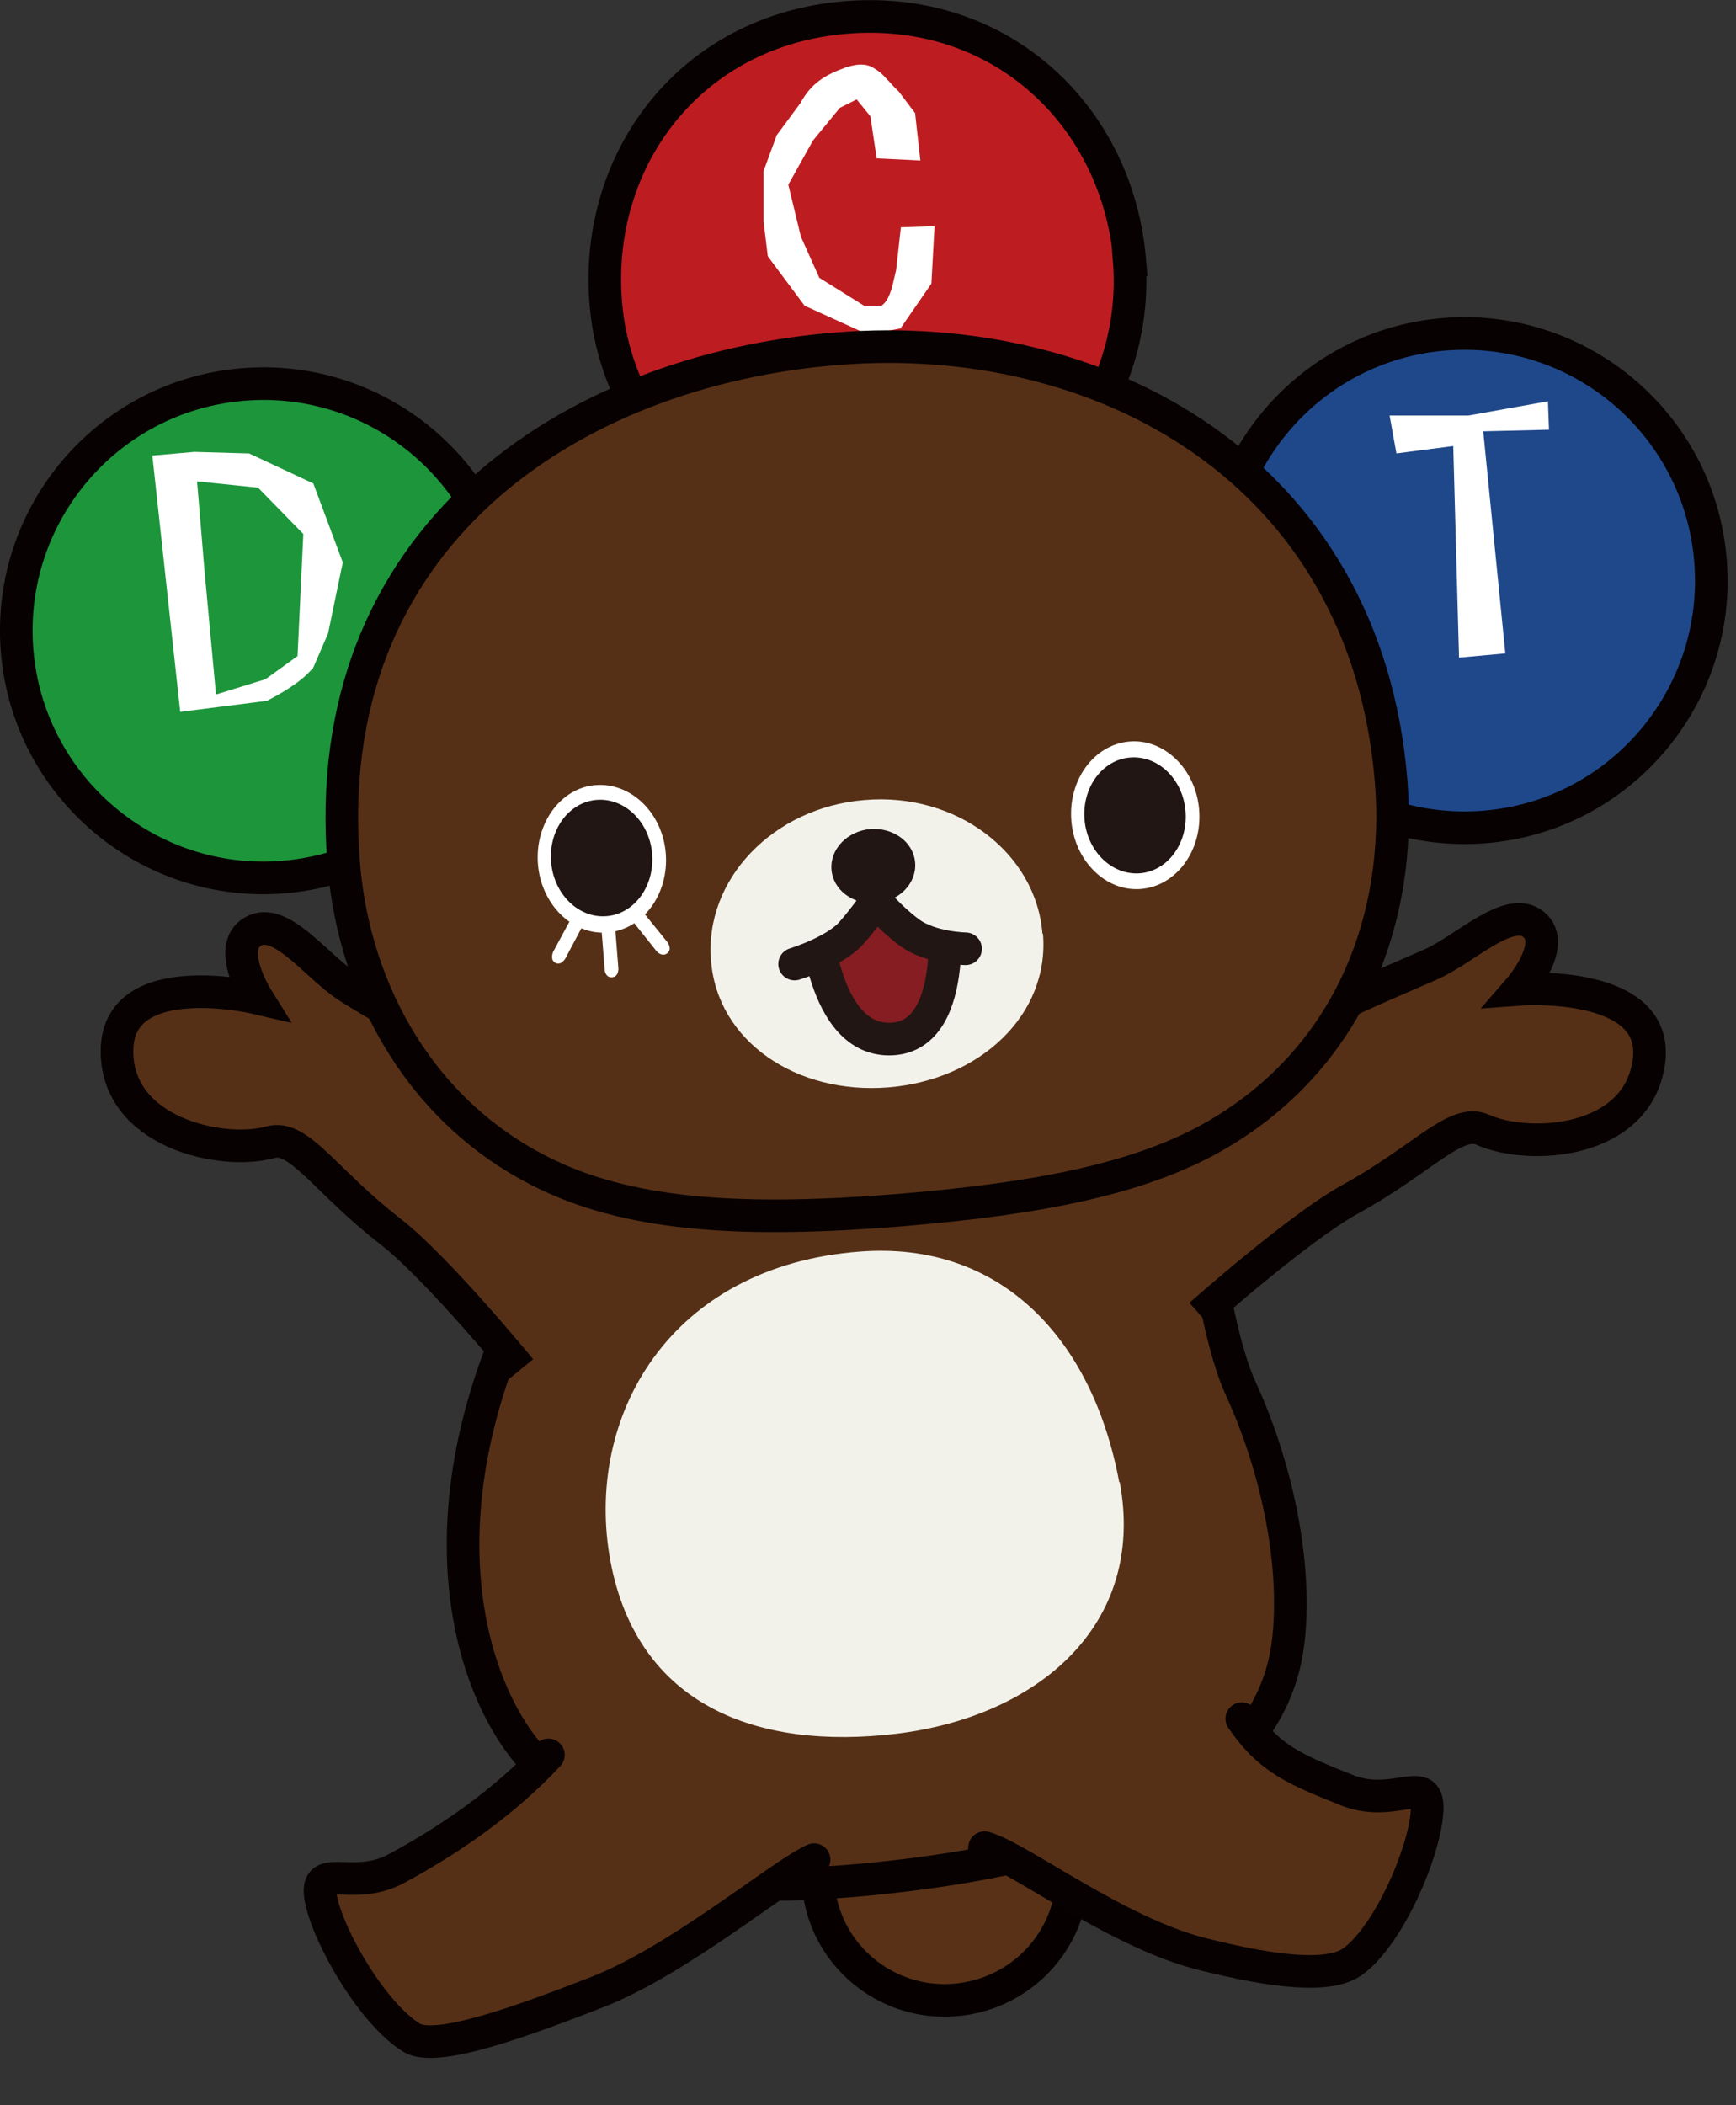
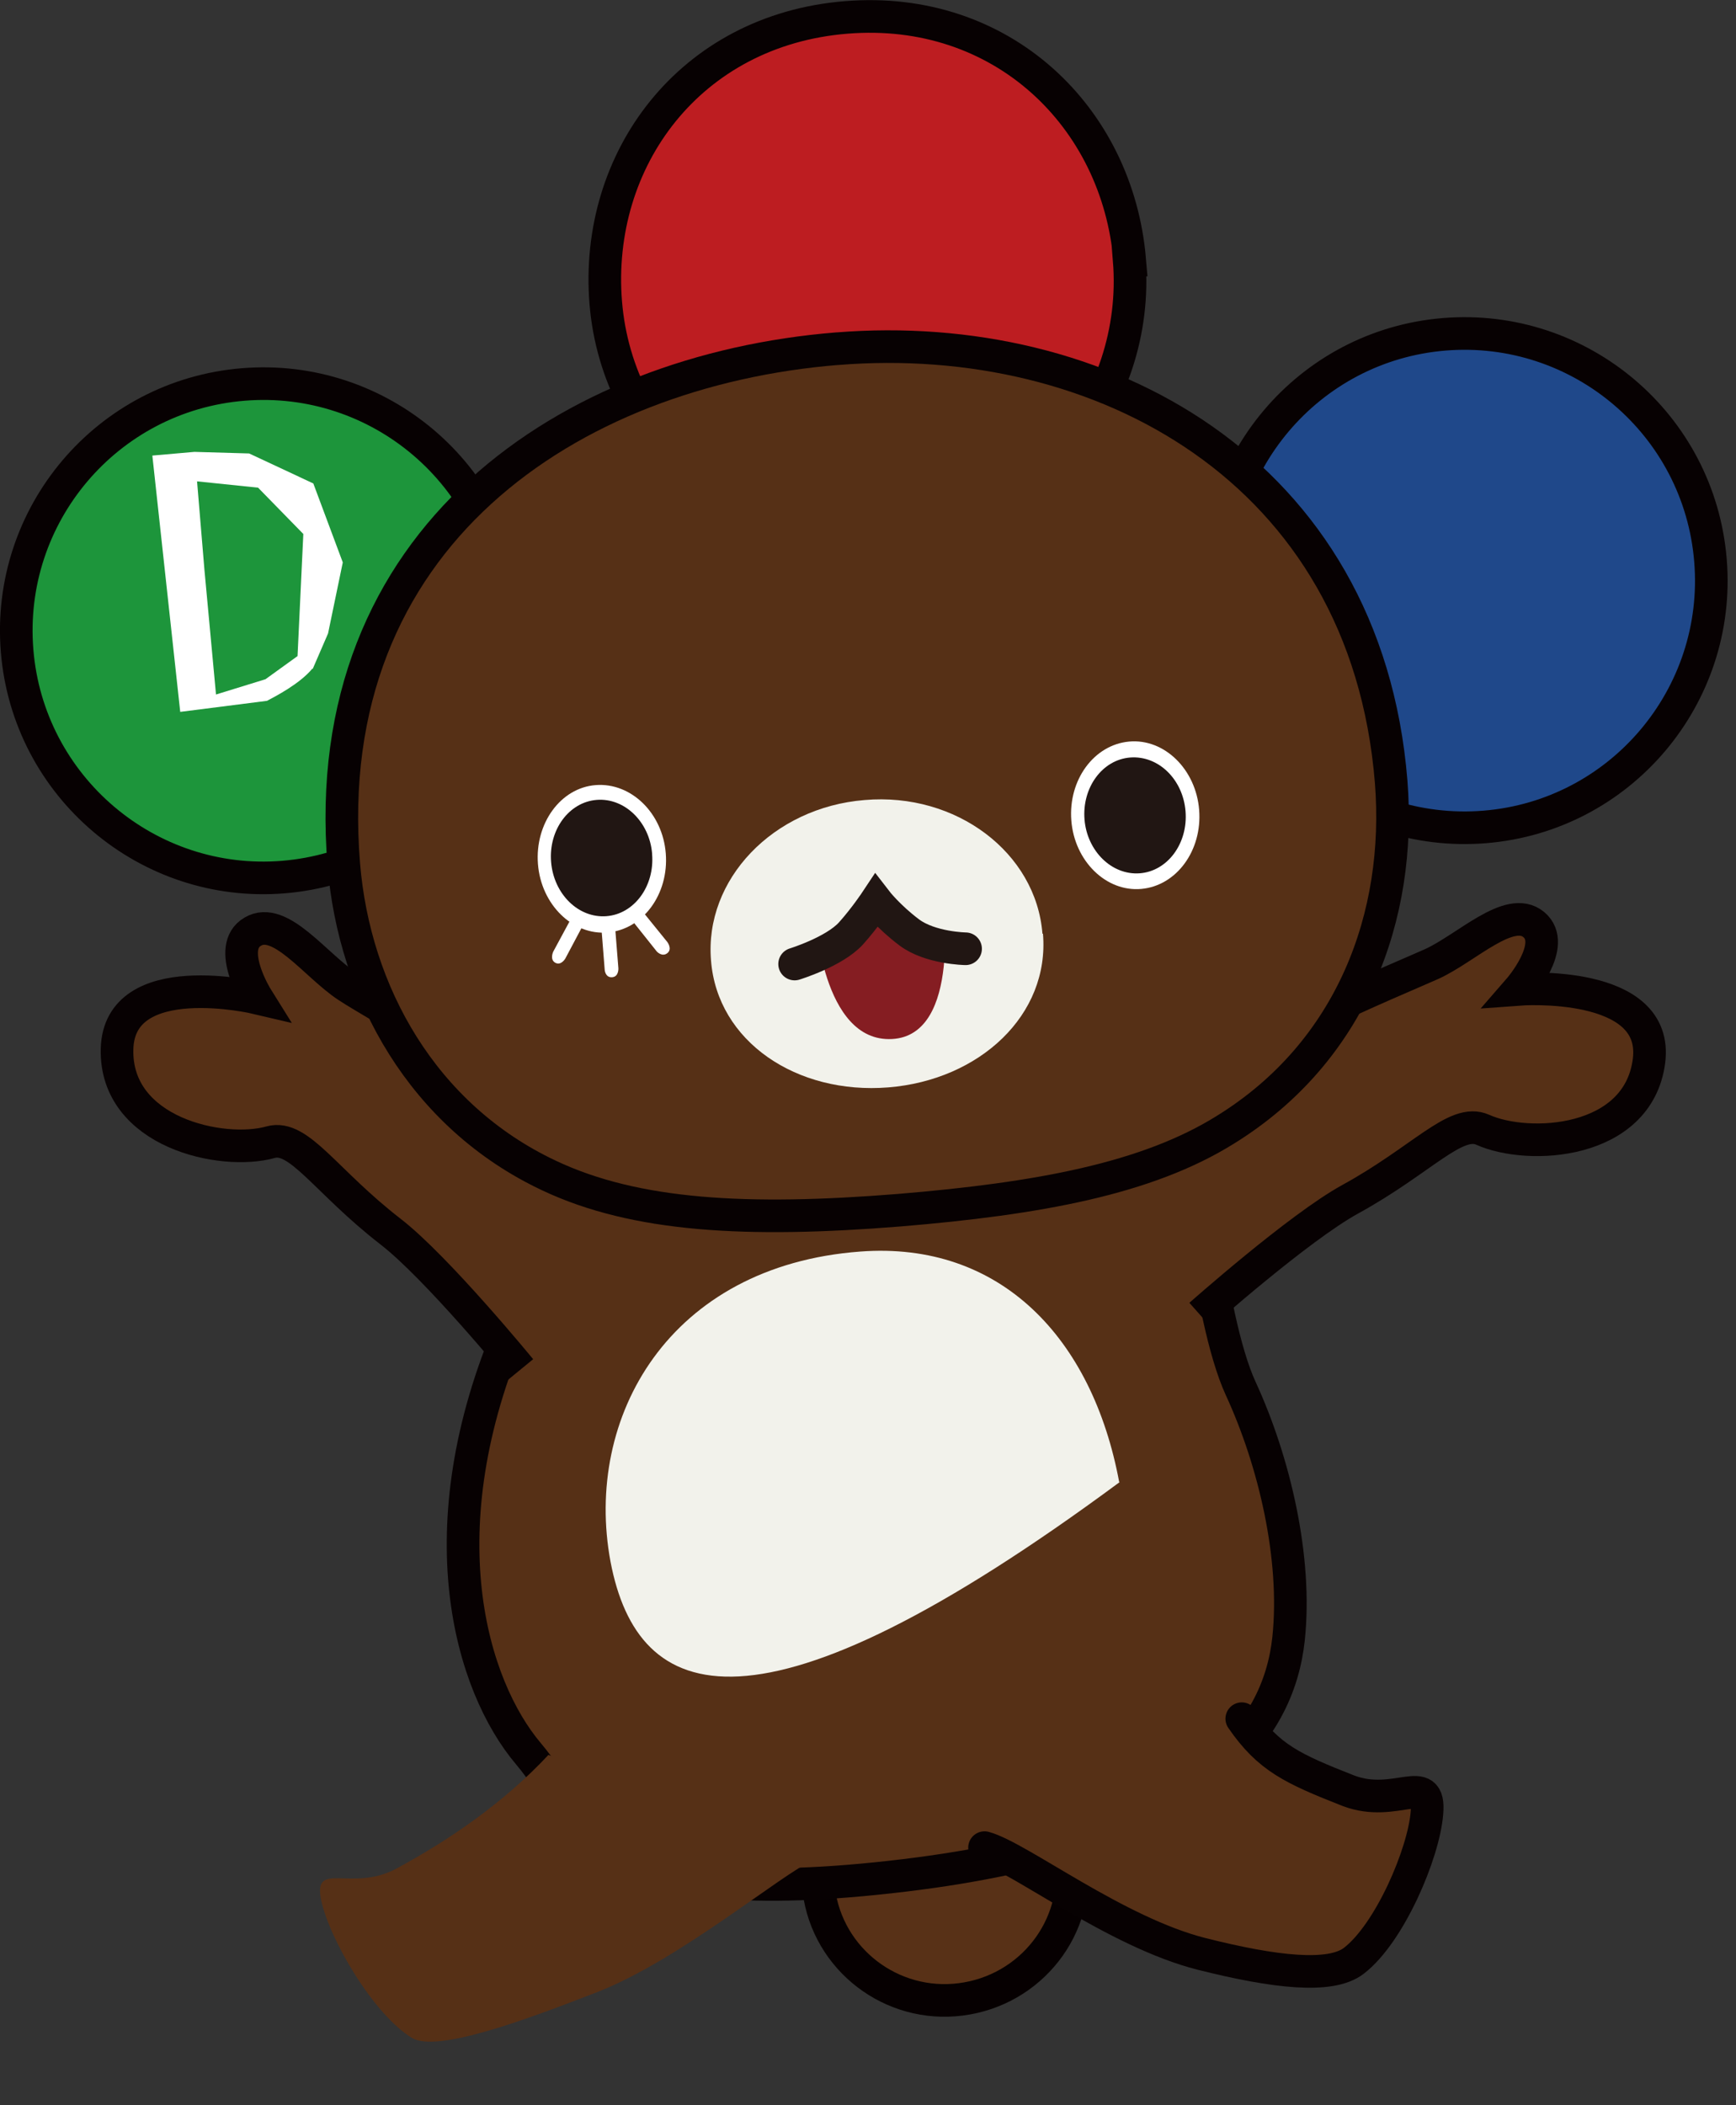
<svg xmlns="http://www.w3.org/2000/svg" width="33" height="40" viewBox="0 0 33 40" fill="none">
  <rect x="0" y="0" width="33" height="40" fill="#333333" stroke="none" />
  <path d="M15.565 35.919C15.735 37.229 16.945 38.159 18.265 37.989C19.595 37.819 20.535 36.619 20.365 35.309C20.195 33.999 18.985 33.069 17.665 33.229C16.335 33.399 15.395 34.599 15.565 35.909V35.919Z" fill="#583117" stroke="#060001" stroke-width="0.62" stroke-miterlimit="10" stroke-linecap="round" />
  <path d="M11.435 20.703C11.435 20.703 10.616 23.123 9.725 25.193C8.055 29.073 8.955 32.033 10.046 33.323C11.146 34.623 11.136 36.363 17.195 35.633C22.886 34.943 24.305 32.913 24.495 31.133C24.655 29.603 24.226 27.773 23.585 26.383C22.945 24.993 22.655 21.373 22.655 21.373" fill="#563016" />
  <path d="M11.435 20.703C11.435 20.703 10.616 23.123 9.725 25.193C8.055 29.073 8.955 32.033 10.046 33.323C11.146 34.623 11.136 36.363 17.195 35.633C22.886 34.943 24.305 32.913 24.495 31.133C24.655 29.603 24.226 27.773 23.585 26.383C22.945 24.993 22.655 21.373 22.655 21.373" stroke="#070102" stroke-width="0.62" stroke-miterlimit="10" />
  <path d="M23.605 32.656C24.115 33.396 24.565 33.606 25.635 34.026C26.535 34.366 27.195 33.656 27.125 34.446C27.065 35.216 26.415 36.736 25.735 37.256C25.295 37.596 24.235 37.476 22.845 37.126C21.215 36.716 19.375 35.286 18.715 35.106" fill="#563016" />
  <path d="M23.605 32.656C24.115 33.396 24.565 33.606 25.635 34.026C26.535 34.366 27.195 33.656 27.125 34.446C27.065 35.216 26.415 36.736 25.735 37.256C25.295 37.596 24.235 37.476 22.845 37.126C21.215 36.716 19.375 35.286 18.715 35.106" stroke="#070102" stroke-width="0.62" stroke-miterlimit="10" stroke-linecap="round" />
  <path d="M10.425 33.344C9.585 34.244 8.555 34.954 7.535 35.504C6.685 35.964 5.945 35.334 6.105 36.104C6.265 36.854 7.105 38.284 7.835 38.724C8.315 39.004 10.005 38.374 11.345 37.854C12.915 37.244 14.845 35.614 15.475 35.334" fill="#563016" />
-   <path d="M10.425 33.344C9.585 34.244 8.555 34.954 7.535 35.504C6.685 35.964 5.945 35.334 6.105 36.104C6.265 36.854 7.105 38.284 7.835 38.724C8.315 39.004 10.005 38.374 11.345 37.854C12.915 37.244 14.845 35.614 15.475 35.334" stroke="#070102" stroke-width="0.62" stroke-miterlimit="10" stroke-linecap="round" />
-   <path d="M21.285 28.16C21.795 30.89 19.705 32.62 17.045 32.941C14.385 33.261 12.125 32.401 11.605 29.671C11.095 26.93 12.715 24.05 16.355 23.78C19.015 23.581 20.765 25.421 21.275 28.16H21.285Z" fill="#F2F2EB" />
+   <path d="M21.285 28.16C14.385 33.261 12.125 32.401 11.605 29.671C11.095 26.93 12.715 24.05 16.355 23.78C19.015 23.581 20.765 25.421 21.275 28.16H21.285Z" fill="#F2F2EB" />
  <path d="M12.645 23.022C9.955 20.582 7.205 19.142 6.605 18.742C5.995 18.342 5.325 17.392 4.805 17.702C4.285 18.002 4.885 18.962 4.885 18.962C4.885 18.962 2.265 18.342 2.225 19.932C2.185 21.522 4.225 21.962 5.145 21.702C5.685 21.552 6.185 22.442 7.425 23.402C8.305 24.082 9.895 26.022 9.895 26.022" fill="#563016" />
  <path d="M12.645 23.022C9.955 20.582 7.205 19.142 6.605 18.742C5.995 18.342 5.325 17.392 4.805 17.702C4.285 18.002 4.885 18.962 4.885 18.962C4.885 18.962 2.265 18.342 2.225 19.932C2.185 21.522 4.225 21.962 5.145 21.702C5.685 21.552 6.185 22.442 7.425 23.402C8.305 24.082 9.895 26.022 9.895 26.022" stroke="#070102" stroke-width="0.62" stroke-miterlimit="10" />
  <path d="M20.545 21.787C23.585 19.797 26.555 18.616 27.215 18.317C27.875 18.017 28.695 17.186 29.155 17.567C29.615 17.947 28.875 18.797 28.875 18.797C28.875 18.797 31.555 18.596 31.345 20.166C31.135 21.747 29.055 21.857 28.185 21.466C27.675 21.236 27.035 22.037 25.665 22.787C24.685 23.326 22.815 24.986 22.815 24.986" fill="#563016" />
  <path d="M20.545 21.787C23.585 19.797 26.555 18.616 27.215 18.317C27.875 18.017 28.695 17.186 29.155 17.567C29.615 17.947 28.875 18.797 28.875 18.797C28.875 18.797 31.555 18.596 31.345 20.166C31.135 21.747 29.055 21.857 28.185 21.466C27.675 21.236 27.035 22.037 25.665 22.787C24.685 23.326 22.815 24.986 22.815 24.986" stroke="#070102" stroke-width="0.62" stroke-miterlimit="10" />
  <path d="M21.465 4.941C21.685 7.661 19.645 10.141 16.895 10.361C14.145 10.581 11.735 8.471 11.515 5.751C11.295 3.031 13.115 0.571 16.085 0.331C19.045 0.091 21.245 2.221 21.475 4.941H21.465Z" fill="#BD1D21" stroke="#070102" stroke-width="0.62" stroke-miterlimit="10" />
-   <path d="M17.125 6.239L16.505 6.359L15.295 5.809L14.595 4.869L14.515 4.209V3.249L14.765 2.569L15.215 1.959C15.415 1.589 15.675 1.429 16.055 1.289C16.345 1.189 16.505 1.219 16.635 1.309C16.715 1.359 16.775 1.409 16.845 1.489C16.925 1.569 16.995 1.659 17.085 1.739L17.395 2.149L17.495 3.049L16.665 3.009L16.545 2.209L16.285 1.889L15.965 2.049L15.455 2.669L14.985 3.509L15.225 4.499L15.575 5.279L16.425 5.809H16.755C16.865 5.739 16.915 5.589 16.955 5.469C16.985 5.339 17.015 5.209 17.035 5.129L17.125 4.319L17.765 4.299L17.705 5.389L17.125 6.229V6.239Z" fill="white" />
  <path d="M32.515 10.652C32.725 13.232 30.805 15.502 28.225 15.712C25.635 15.922 23.375 14.002 23.165 11.412C22.955 8.832 24.875 6.562 27.455 6.352C30.035 6.142 32.305 8.062 32.515 10.652Z" fill="#1F488A" stroke="#070102" stroke-width="0.62" stroke-miterlimit="10" />
-   <path d="M28.195 8.195L28.615 12.415L27.735 12.495L27.625 8.475L26.545 8.615L26.415 7.895H27.915L29.425 7.625L29.445 8.165L28.195 8.195Z" fill="white" />
  <path d="M9.685 11.605C9.895 14.195 7.965 16.455 5.385 16.665C2.805 16.875 0.535 14.945 0.325 12.365C0.115 9.785 2.035 7.515 4.625 7.305C7.205 7.095 9.475 9.015 9.685 11.595V11.605Z" fill="#1D953B" stroke="#070102" stroke-width="0.62" stroke-miterlimit="10" />
  <path d="M5.936 12.706C5.696 12.996 5.226 13.236 5.076 13.316L3.426 13.526L2.896 8.656L3.696 8.586L4.736 8.616L5.956 9.186L6.516 10.686L6.236 12.036L5.946 12.706H5.936ZM3.746 9.146L3.886 10.826L4.106 13.196L5.046 12.906L5.656 12.466L5.766 10.146L4.906 9.266L3.746 9.146Z" fill="white" />
  <path d="M15.925 6.625C20.905 6.225 25.965 8.905 26.445 14.855C26.645 17.395 25.705 19.975 23.295 21.465C21.805 22.395 19.745 22.775 17.085 22.995C14.215 23.225 12.085 23.115 10.435 22.335C8.035 21.205 6.735 18.855 6.535 16.425C6.025 10.205 10.835 7.035 15.915 6.625H15.925Z" fill="#563016" stroke="#070102" stroke-width="0.62" stroke-miterlimit="10" />
  <path d="M19.826 17.741C19.956 19.281 18.626 20.521 16.886 20.661C15.146 20.801 13.636 19.791 13.516 18.251C13.386 16.711 14.696 15.341 16.436 15.201C18.176 15.051 19.696 16.201 19.816 17.741H19.826Z" fill="#F2F2EB" />
  <path d="M12.656 16.217C12.716 16.987 12.226 17.657 11.556 17.717C10.886 17.777 10.286 17.187 10.226 16.417C10.166 15.647 10.656 14.967 11.326 14.917C11.996 14.867 12.596 15.447 12.656 16.217Z" fill="white" />
  <path d="M12.396 16.228C12.446 16.838 12.056 17.368 11.526 17.408C10.996 17.448 10.526 16.988 10.476 16.378C10.426 15.768 10.816 15.238 11.346 15.198C11.876 15.158 12.346 15.618 12.396 16.218V16.228Z" fill="#211613" />
  <path d="M22.795 15.39C22.855 16.16 22.365 16.83 21.695 16.89C21.025 16.95 20.425 16.36 20.365 15.59C20.305 14.82 20.795 14.15 21.465 14.09C22.135 14.03 22.735 14.62 22.795 15.39Z" fill="white" />
  <path d="M22.536 15.413C22.586 16.023 22.196 16.553 21.666 16.593C21.136 16.633 20.666 16.173 20.616 15.573C20.566 14.963 20.956 14.433 21.486 14.393C22.016 14.353 22.486 14.803 22.536 15.413Z" fill="#211613" />
  <path d="M10.856 17.453L10.516 18.083C10.516 18.083 10.446 18.233 10.556 18.293C10.666 18.353 10.746 18.213 10.746 18.213L11.086 17.573" fill="white" />
  <path d="M11.435 17.668L11.495 18.428C11.495 18.428 11.505 18.578 11.636 18.568C11.765 18.558 11.755 18.398 11.755 18.398L11.695 17.648" fill="white" />
  <path d="M12.016 17.49L12.486 18.08C12.486 18.08 12.586 18.19 12.686 18.11C12.786 18.03 12.686 17.9 12.686 17.9L12.216 17.32" fill="white" />
  <path d="M15.496 17.383C15.496 17.383 15.616 19.812 16.956 19.742C18.296 19.672 17.916 17.062 17.916 17.062" fill="#851D22" />
-   <path d="M15.496 17.383C15.496 17.383 15.616 19.812 16.956 19.742C18.296 19.672 17.916 17.062 17.916 17.062" stroke="#211613" stroke-width="0.62" stroke-linecap="round" stroke-linejoin="round" />
  <path d="M15.016 18.398L15.766 18.138L16.656 17.118L17.546 17.868L18.496 18.078L18.356 16.328L14.786 16.628L15.016 18.398Z" fill="#F2F2EB" />
  <path d="M15.105 18.317C15.105 18.317 15.855 18.087 16.175 17.737C16.436 17.447 16.655 17.117 16.655 17.117C16.655 17.117 16.886 17.417 17.285 17.717C17.686 18.017 18.355 18.027 18.355 18.027" stroke="#211613" stroke-width="0.62" stroke-miterlimit="10" stroke-linecap="round" />
-   <path d="M17.396 16.392C17.426 16.782 17.096 17.122 16.656 17.162C16.216 17.192 15.836 16.912 15.806 16.522C15.776 16.132 16.106 15.792 16.546 15.752C16.986 15.722 17.366 16.002 17.396 16.392Z" fill="#211613" />
</svg>